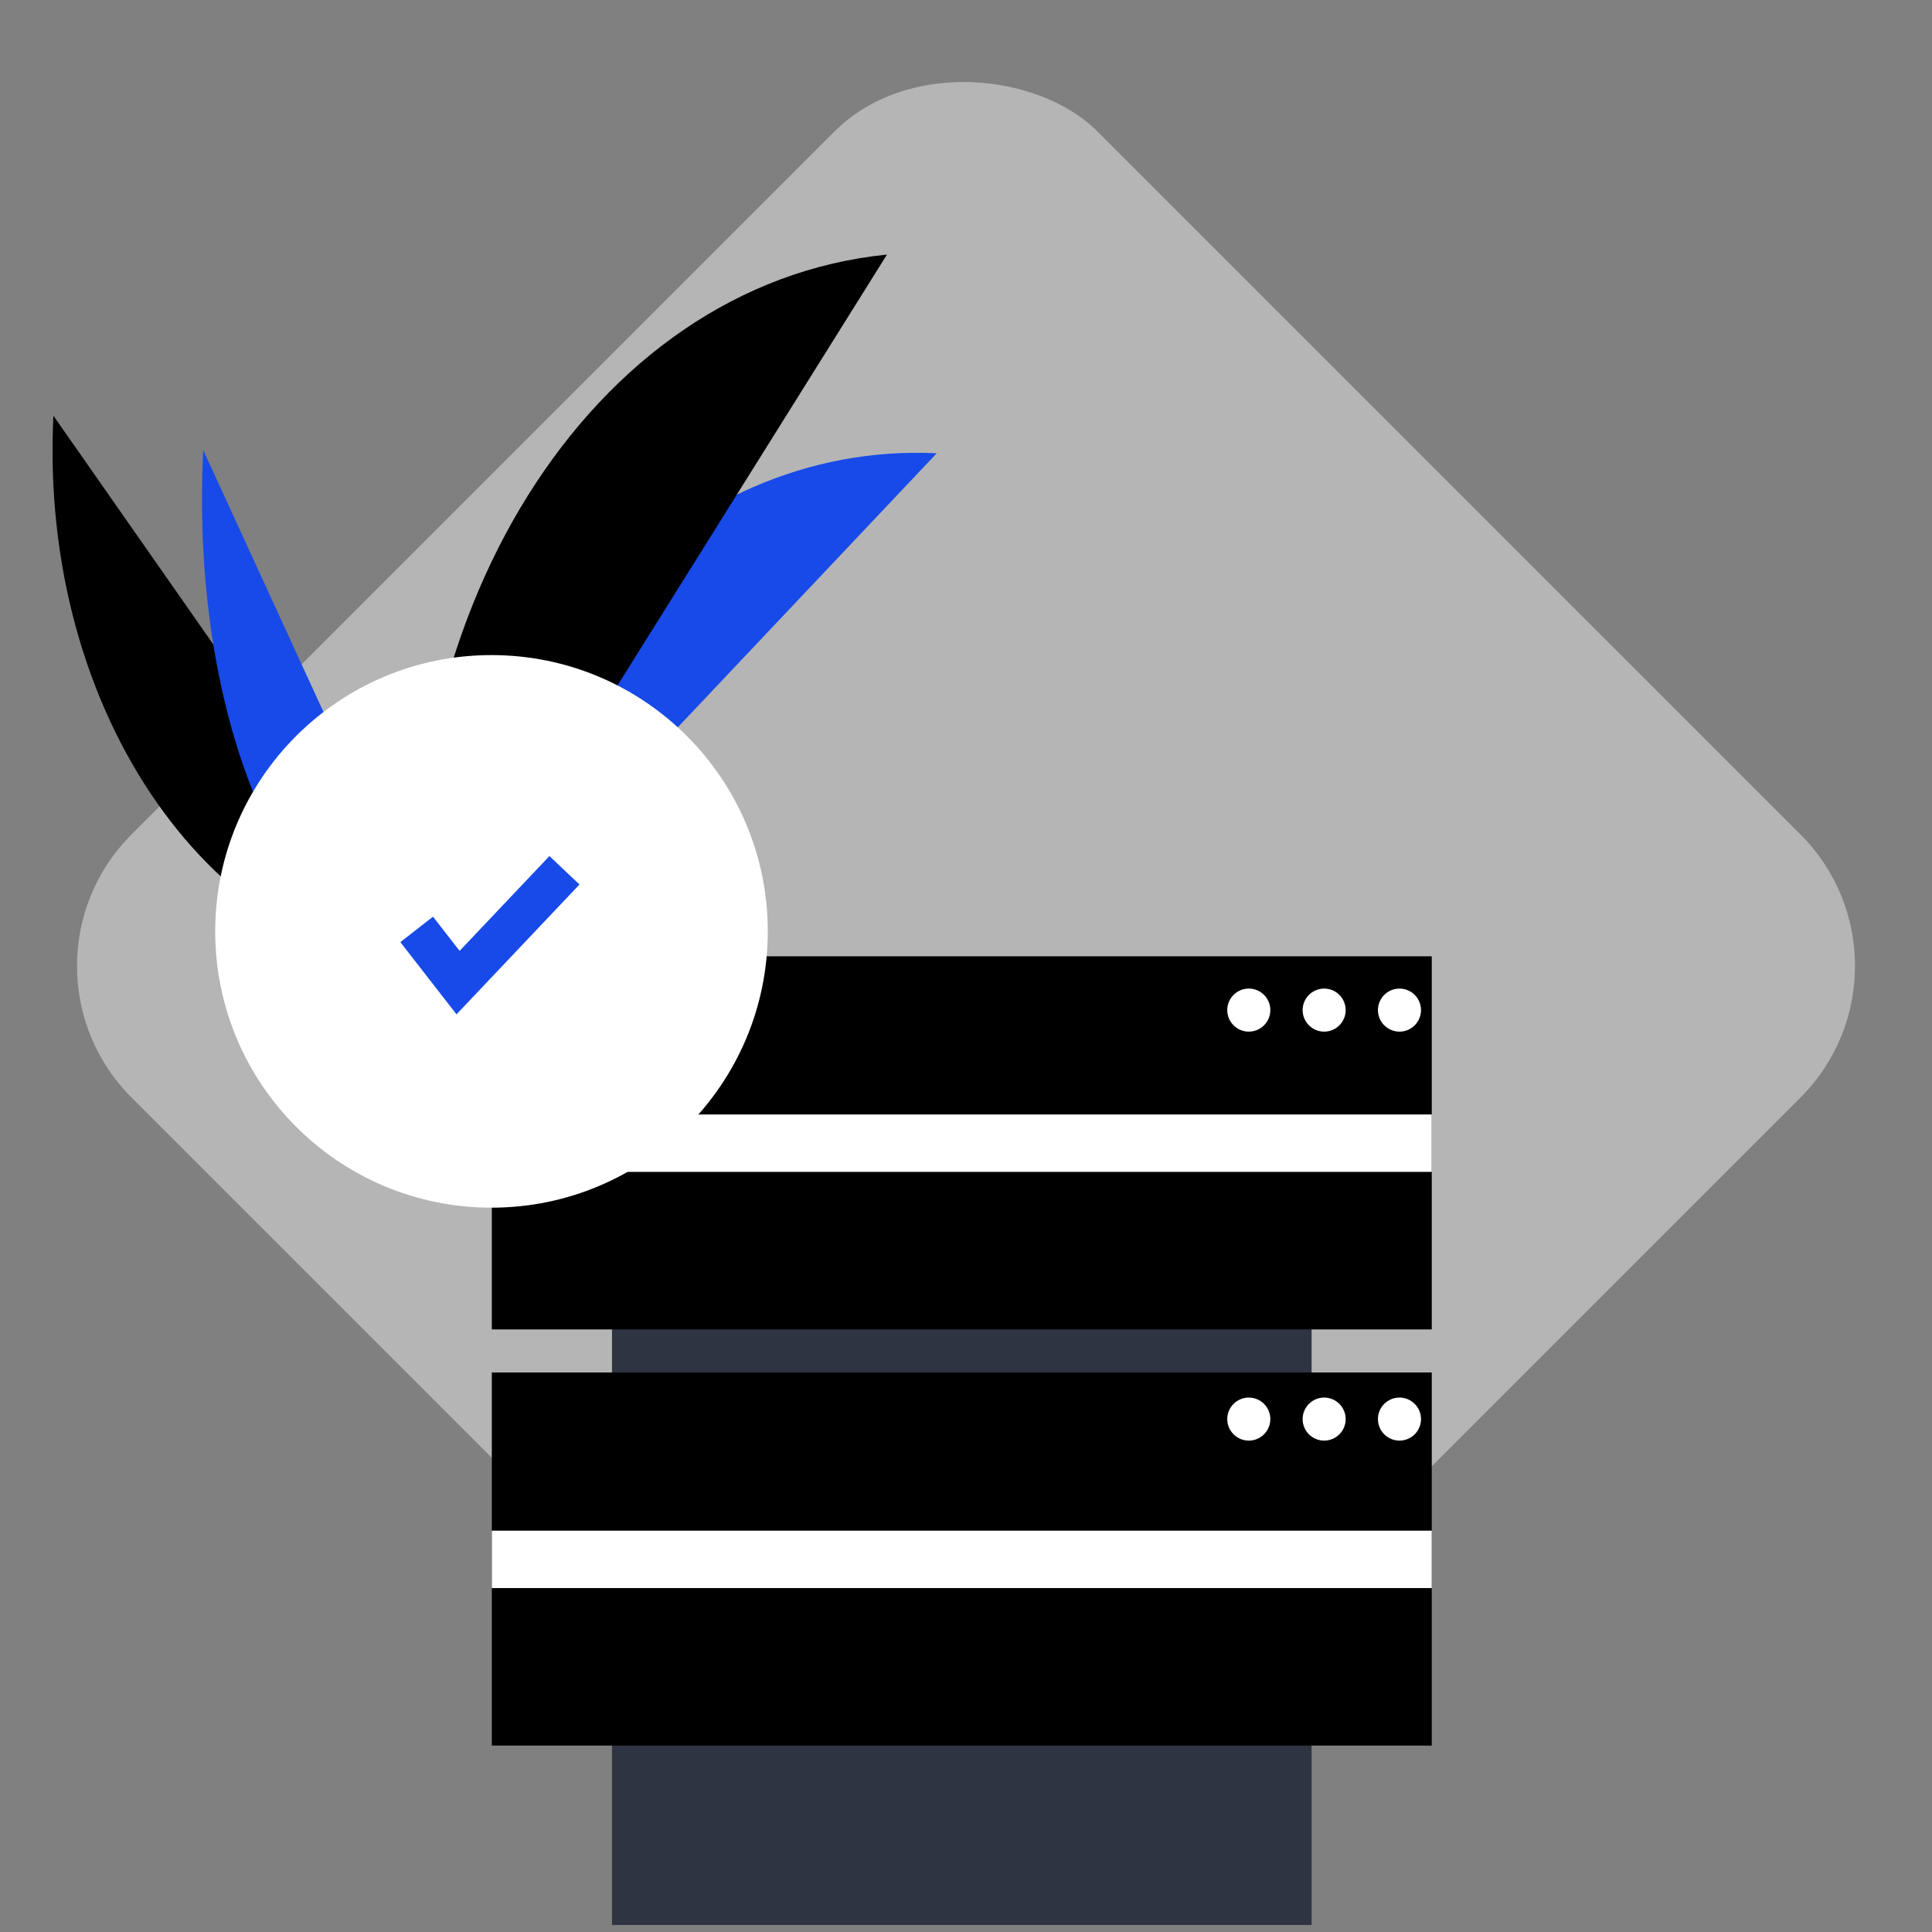
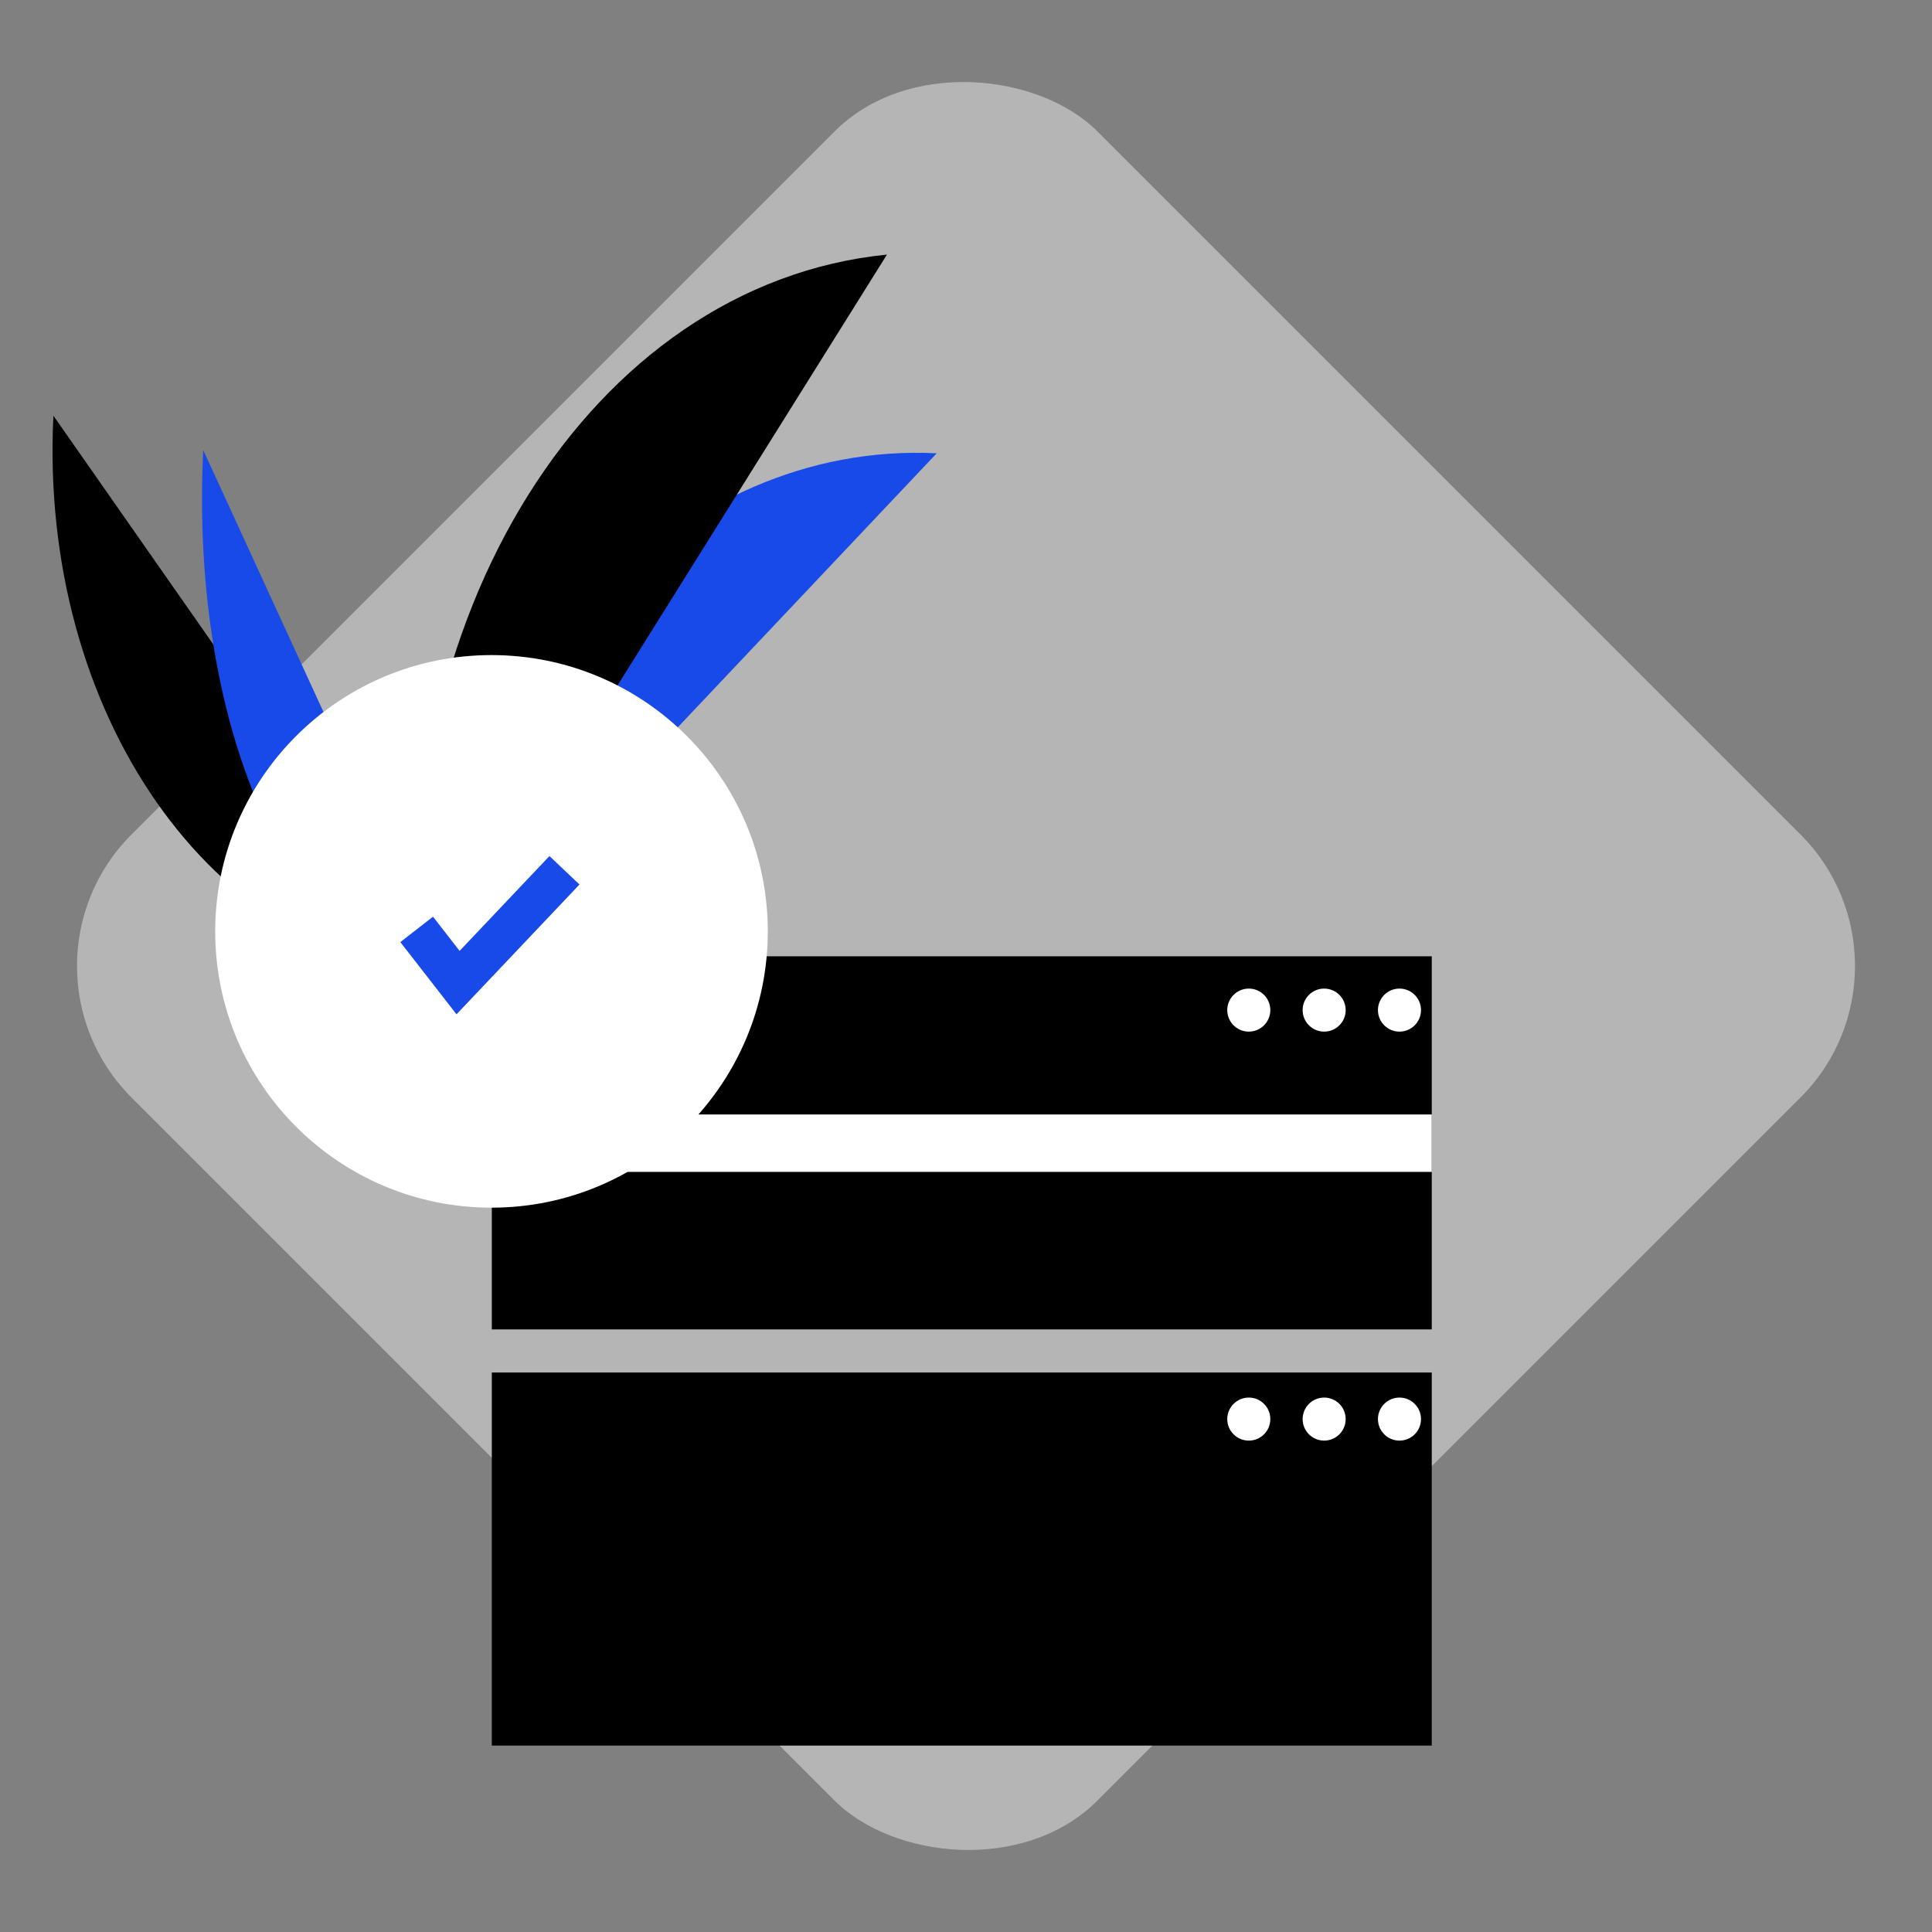
<svg xmlns="http://www.w3.org/2000/svg" width="100" height="100" viewBox="0 0 100 100" fill="none">
  <rect x="0" y="0" width="100" height="100" fill="#808080" stroke="none" />
  <rect y="50" width="70.711" height="70.711" rx="9.623" transform="rotate(-45 0 50)" fill="#EAEAEA" fill-opacity="0.5" />
-   <path d="M67.888 99.636V50.984H31.677V99.636H67.888Z" fill="#2E3441" />
  <path d="M74.108 49.498H25.456V68.81H74.108V49.498Z" fill="black" />
  <path d="M74.108 71.039H25.456V90.351H74.108V71.039Z" fill="black" />
  <path d="M74.108 57.685H25.456V60.657H74.108V57.685Z" fill="white" />
-   <path d="M74.108 79.227H25.456V82.198H74.108V79.227Z" fill="white" />
  <path d="M64.638 53.397C65.253 53.397 65.752 52.898 65.752 52.283C65.752 51.668 65.253 51.169 64.638 51.169C64.022 51.169 63.523 51.668 63.523 52.283C63.523 52.898 64.022 53.397 64.638 53.397Z" fill="white" />
  <path d="M68.538 53.397C69.153 53.397 69.652 52.898 69.652 52.283C69.652 51.668 69.153 51.169 68.538 51.169C67.923 51.169 67.424 51.668 67.424 52.283C67.424 52.898 67.923 53.397 68.538 53.397Z" fill="white" />
  <path d="M72.436 53.397C73.052 53.397 73.551 52.898 73.551 52.283C73.551 51.668 73.052 51.169 72.436 51.169C71.821 51.169 71.322 51.668 71.322 52.283C71.322 52.898 71.821 53.397 72.436 53.397Z" fill="white" />
  <path d="M64.638 74.566C65.253 74.566 65.752 74.067 65.752 73.452C65.752 72.837 65.253 72.338 64.638 72.338C64.022 72.338 63.523 72.837 63.523 73.452C63.523 74.067 64.022 74.566 64.638 74.566Z" fill="white" />
  <path d="M68.538 74.566C69.153 74.566 69.652 74.067 69.652 73.452C69.652 72.837 69.153 72.338 68.538 72.338C67.923 72.338 67.424 72.837 67.424 73.452C67.424 74.067 67.923 74.566 68.538 74.566Z" fill="white" />
  <path d="M72.436 74.566C73.052 74.566 73.551 74.067 73.551 73.452C73.551 72.837 73.052 72.338 72.436 72.338C71.821 72.338 71.322 72.837 71.322 73.452C71.322 74.067 71.821 74.566 72.436 74.566Z" fill="white" />
  <path d="M2.764 21.516C2.002 36.915 11.047 49.854 22.986 50.444Z" fill="black" />
  <path d="M22.986 50.446C23.756 34.873 35.16 22.805 48.483 23.463Z" fill="#174AE8" />
  <path d="M10.52 23.299C9.796 37.927 15.372 50.068 22.985 50.445Z" fill="#174AE8" />
  <path d="M21.741 51.819C19.758 31.995 30.567 14.712 45.909 13.177Z" fill="black" />
  <circle cx="25.44" cy="48.208" r="14.301" fill="white" />
  <path d="M23.629 52.501L20.722 48.763L22.412 47.448L23.789 49.218L28.439 44.309L29.994 45.782L23.629 52.501Z" fill="#174AE8" />
</svg>